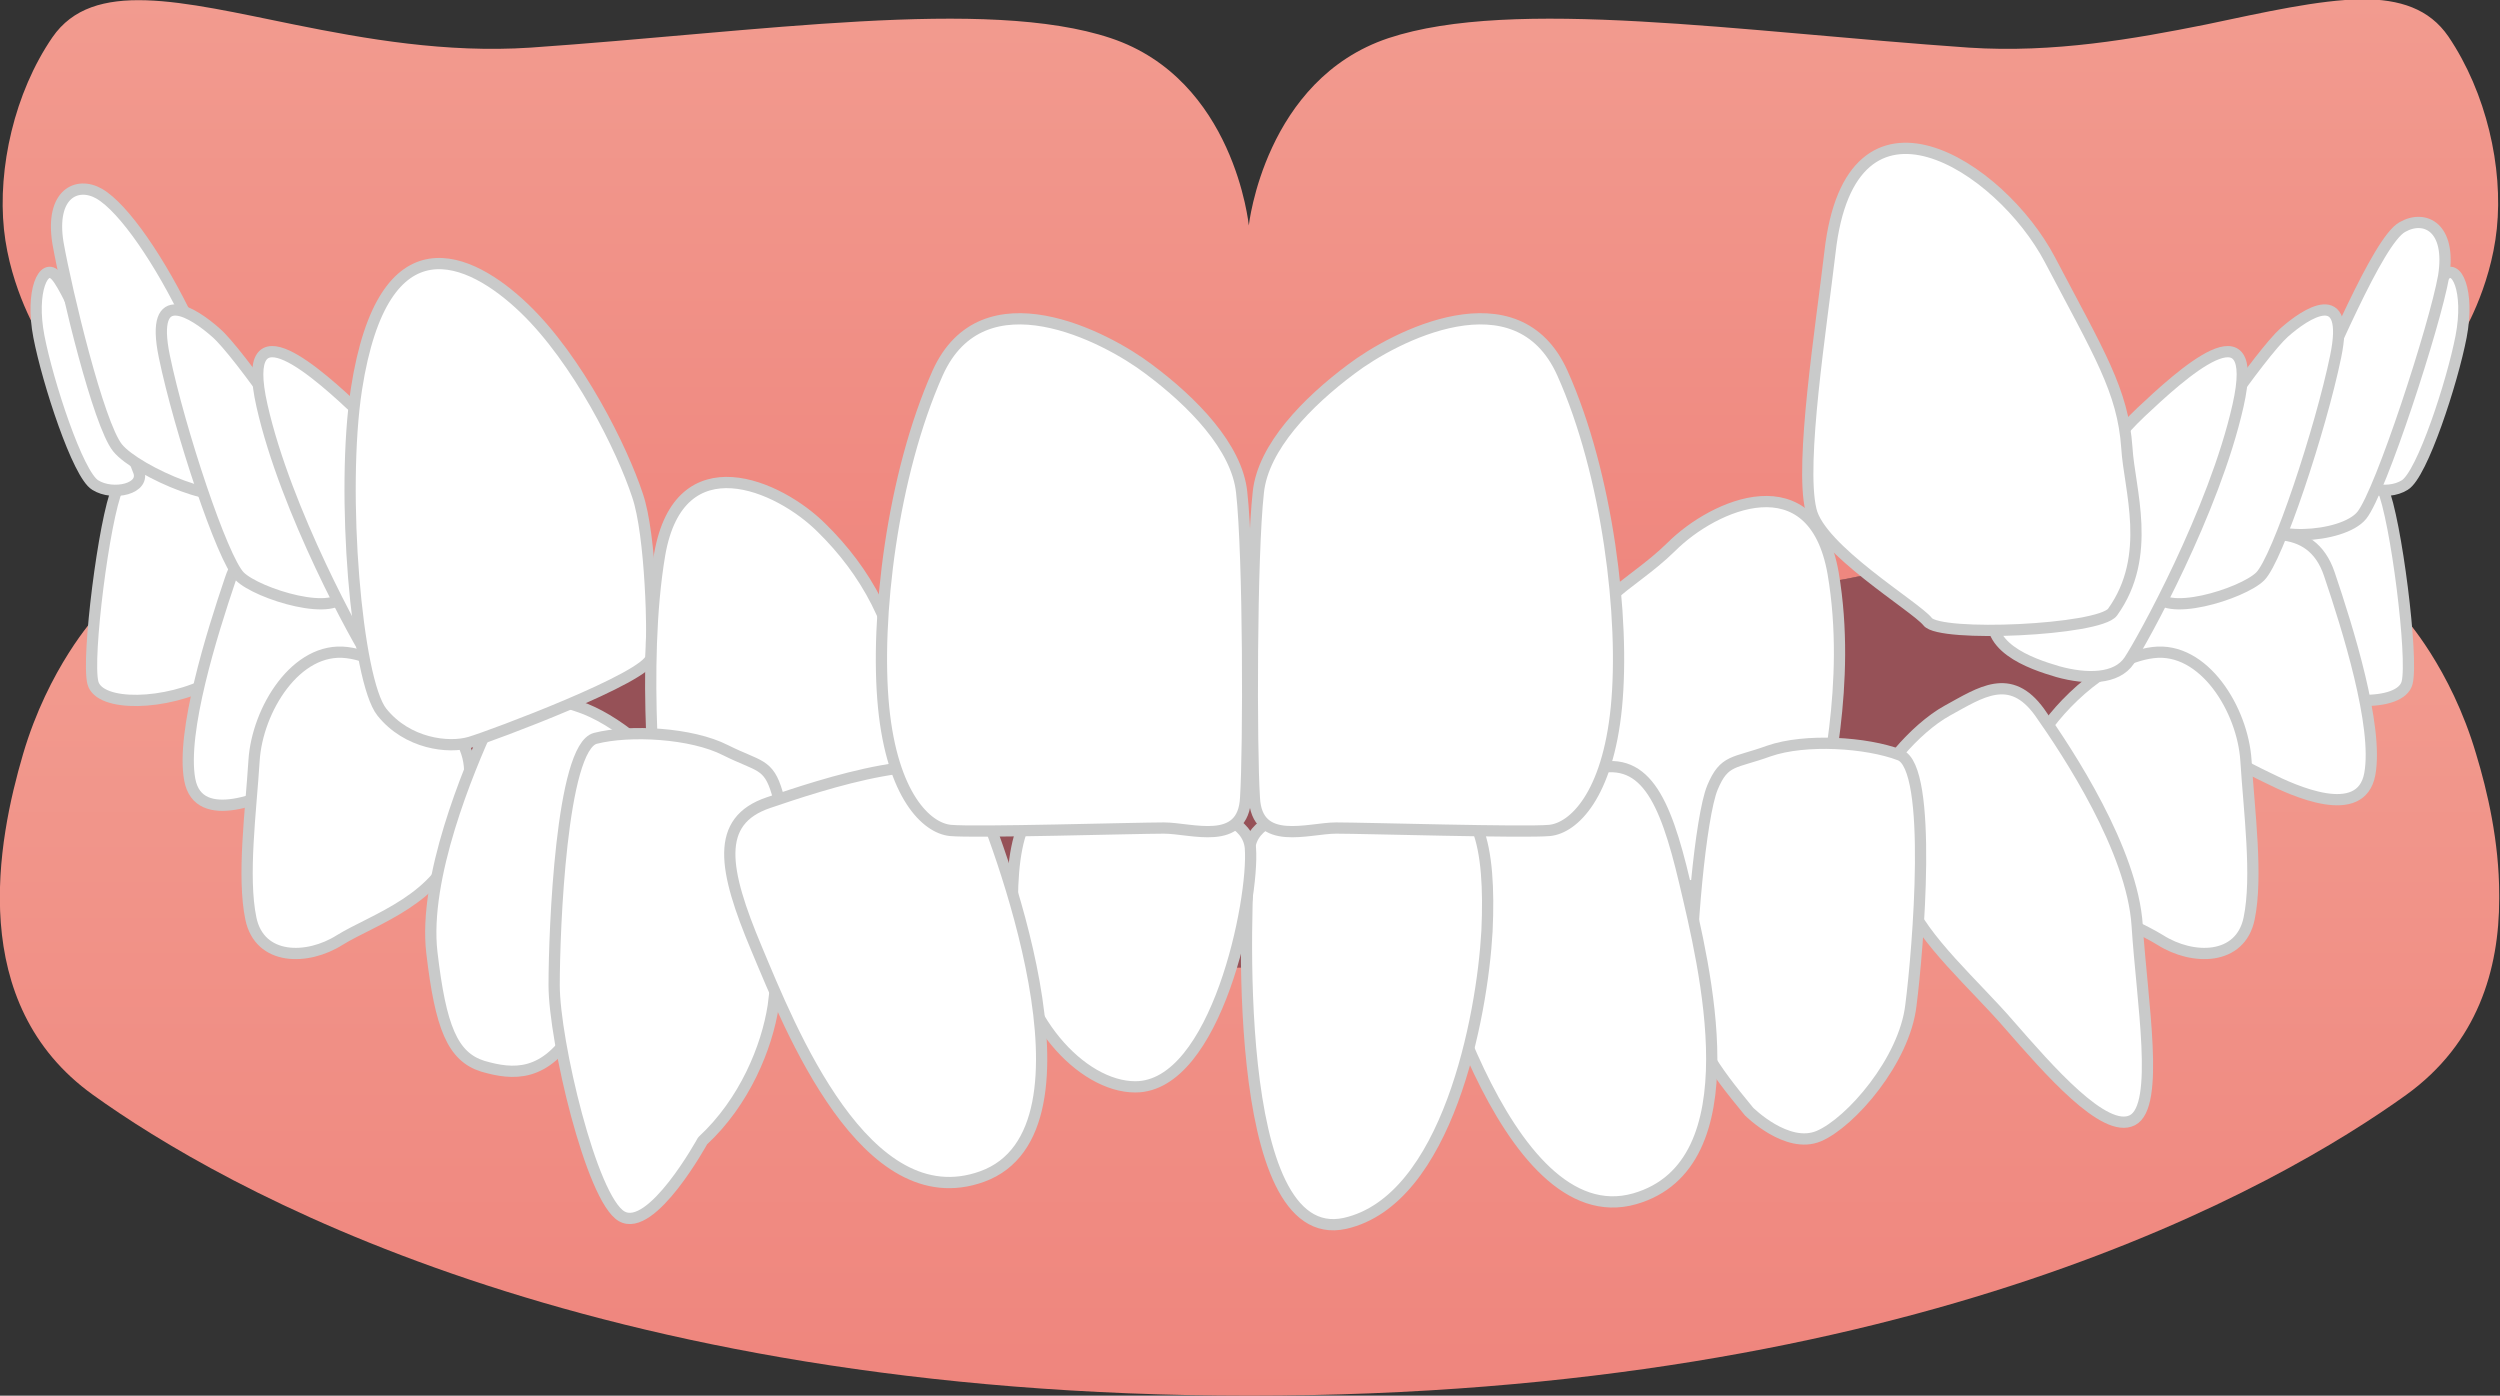
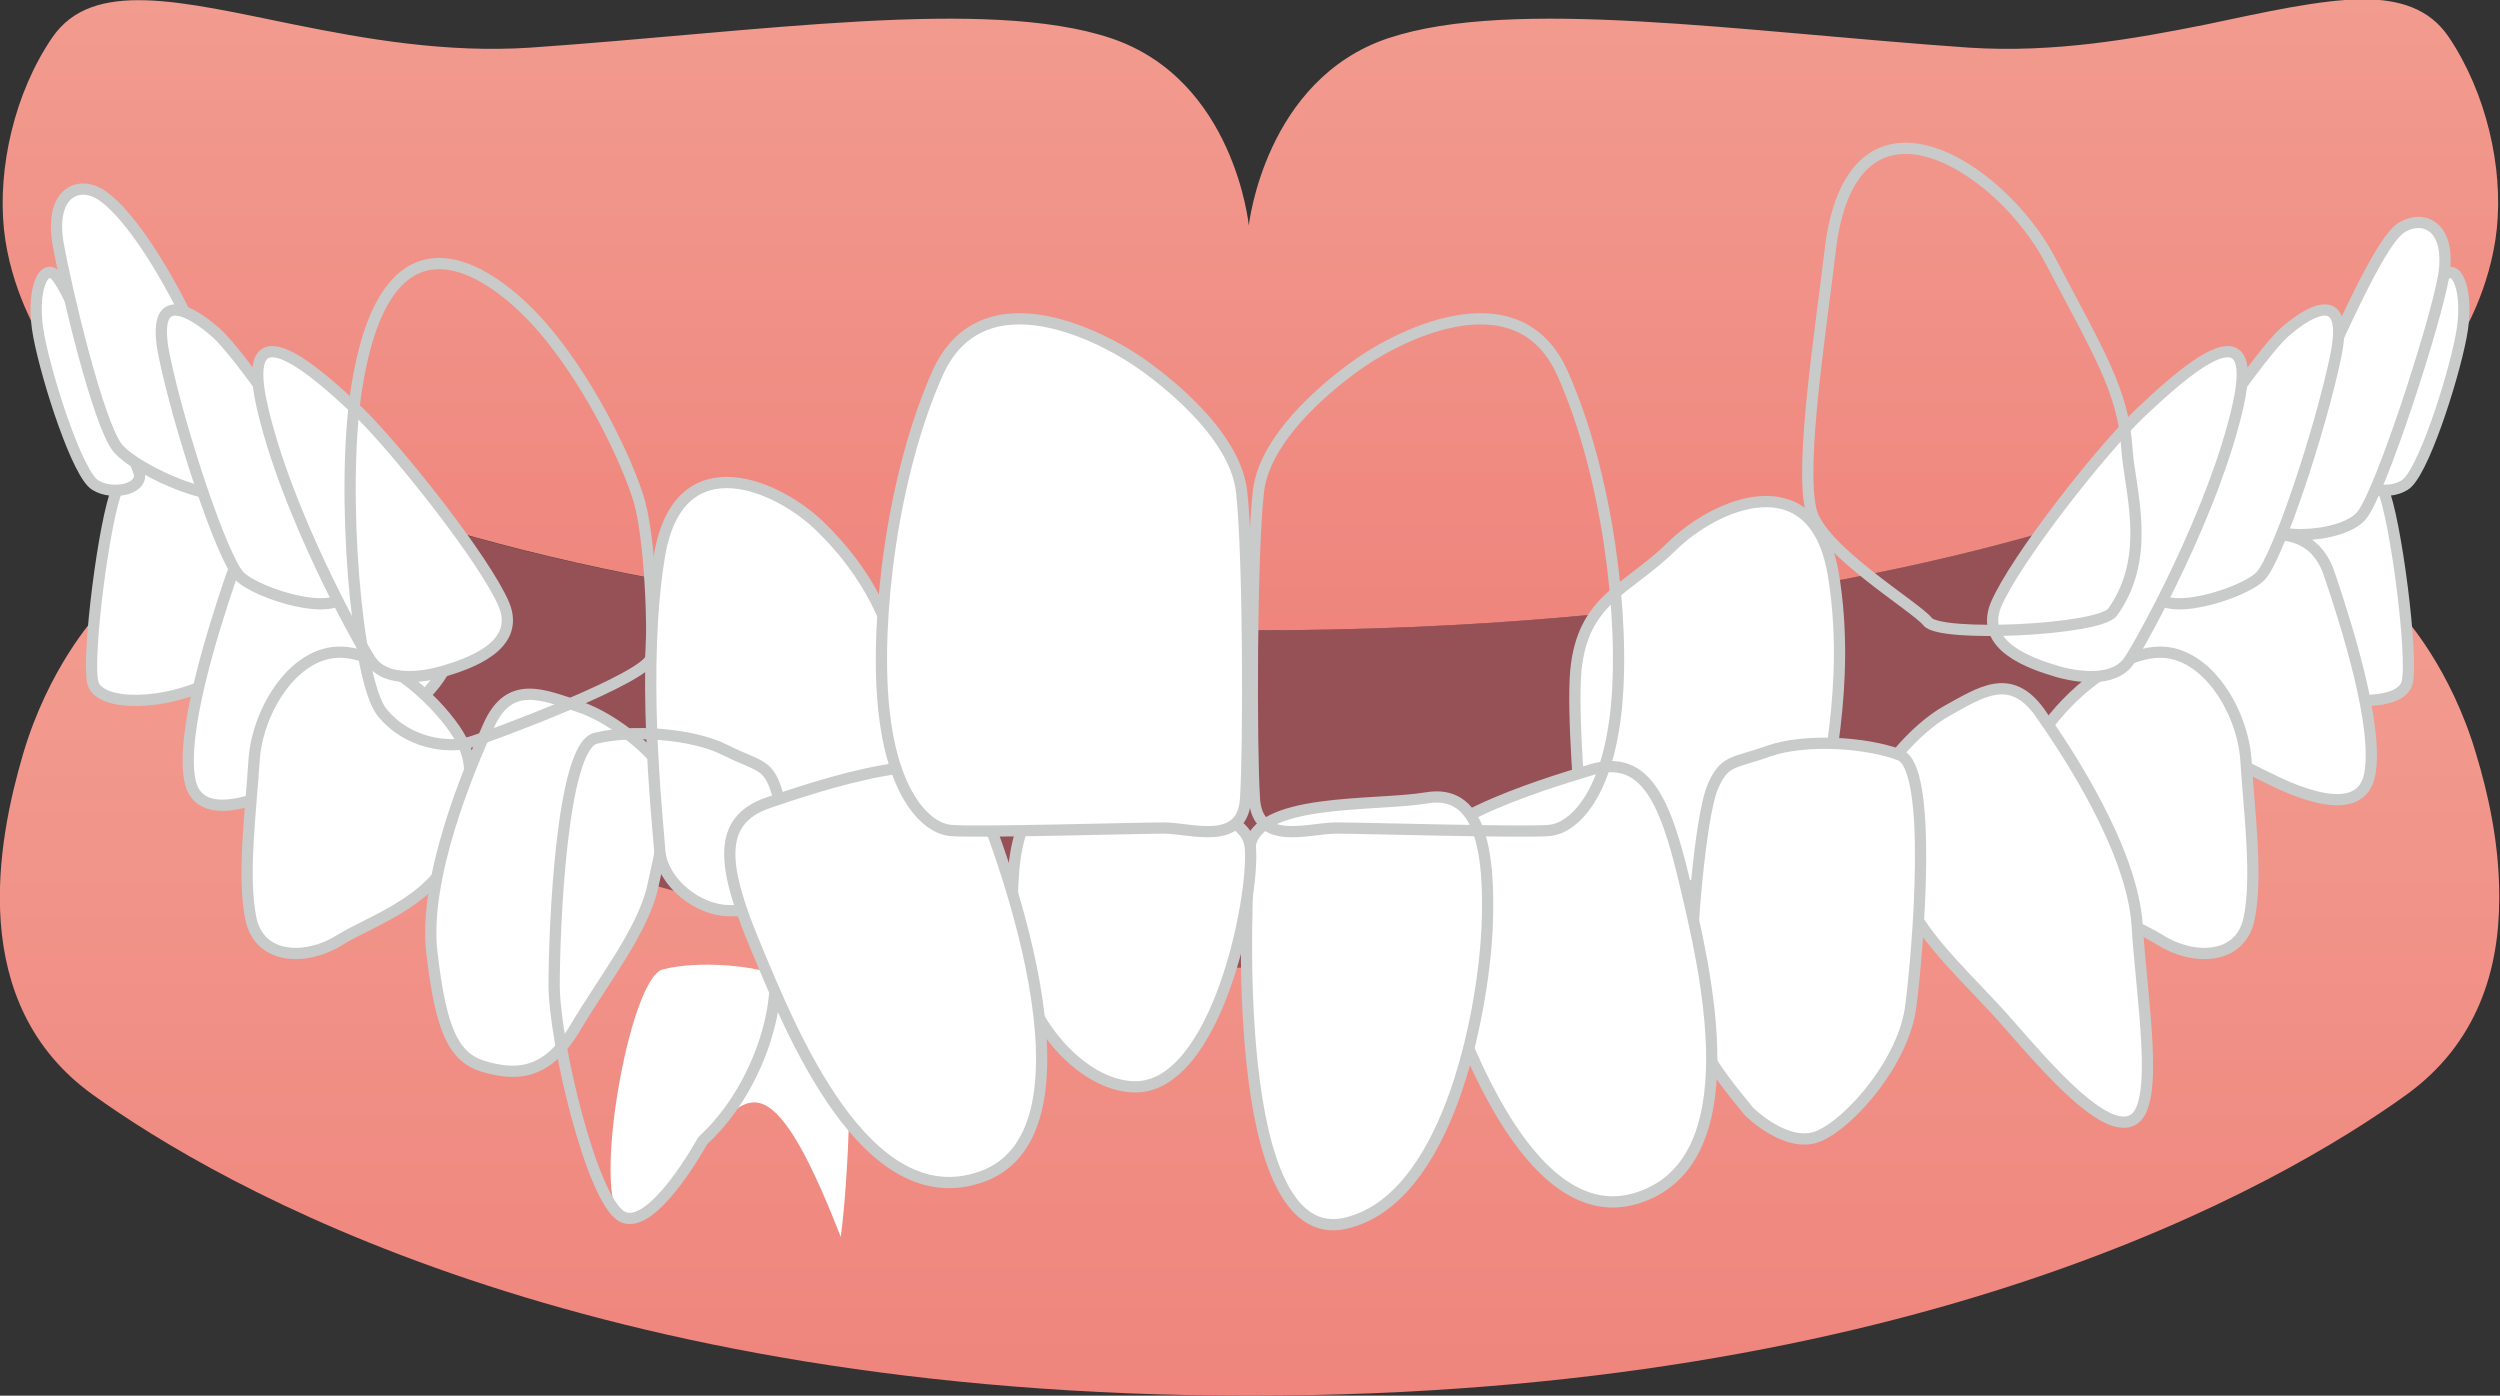
<svg xmlns="http://www.w3.org/2000/svg" xmlns:xlink="http://www.w3.org/1999/xlink" version="1.1" id="レイヤー_1" x="0px" y="0px" viewBox="0 0 314.9 175.8" style="enable-background:new 0 0 314.9 175.8;" xml:space="preserve">
  <rect x="0" y="0" width="314.9" height="175.8" fill="#333333" stroke="none" />
  <style type="text/css">
	.st0{clip-path:url(#SVGID_00000070099659784624071440000002431309378735520144_);fill:#965157;}
	
		.st1{clip-path:url(#SVGID_00000144331193764470767120000000187999679450215866_);fill:url(#SVGID_00000084527341465047820720000016187251155204104334_);}
	
		.st2{clip-path:url(#SVGID_00000088100849374814405360000003452674670899289473_);fill:url(#SVGID_00000103966651880547637740000015636528748534624191_);}
	.st3{clip-path:url(#SVGID_00000142857941625367074870000014653427907737091750_);fill:#FFFFFF;}
	
		.st4{clip-path:url(#SVGID_00000142857941625367074870000014653427907737091750_);fill:none;stroke:#C9CACA;stroke-width:1.417;stroke-linecap:round;stroke-linejoin:round;stroke-miterlimit:10;}
</style>
  <g>
    <defs>
      <rect id="SVGID_1_" width="314.9" height="175.8" />
    </defs>
    <clipPath id="SVGID_00000056423628250282117010000018039270508120862343_">
      <use xlink:href="#SVGID_1_" style="overflow:visible;" />
    </clipPath>
    <path style="clip-path:url(#SVGID_00000056423628250282117010000018039270508120862343_);fill:#965157;" d="M157.4,79.4   c-76.4,0-119.4-17.1-139.1-28v31c16.7,11.4,65.4,39.6,139.1,39.6s122.4-28.2,139.1-39.6v-31C276.8,62.3,233.8,79.4,157.4,79.4" />
  </g>
  <g>
    <defs>
      <path id="SVGID_00000029762969984558271630000017804952045155039932_" d="M157.4,121.9C65.3,121.9,12,77.7,12,77.7    S6.1,84.1,2.9,95s-7.2,31.4,8.8,42.9c16,11.5,61.8,37.9,145.7,37.9c83.9,0,129.7-26.4,145.7-37.9c9-6.5,11.7-15.8,11.7-24.7v-0.5    c0-6.7-1.5-13.1-2.9-17.7c-3.2-10.9-9.1-17.3-9.1-17.3S249.6,121.9,157.4,121.9" />
    </defs>
    <clipPath id="SVGID_00000113349756205747469970000011062856760104450238_">
      <use xlink:href="#SVGID_00000029762969984558271630000017804952045155039932_" style="overflow:visible;" />
    </clipPath>
    <linearGradient id="SVGID_00000113348779119836697760000009094977085230105272_" gradientUnits="userSpaceOnUse" x1="-3.033566e-06" y1="175.77" x2="1" y2="175.77" gradientTransform="matrix(0 98.085 98.085 0 -17085.057 77.707)">
      <stop offset="0" style="stop-color:#F29B8F" />
      <stop offset="1" style="stop-color:#EF857D" />
    </linearGradient>
    <rect x="-4.3" y="77.7" style="clip-path:url(#SVGID_00000113349756205747469970000011062856760104450238_);fill:url(#SVGID_00000113348779119836697760000009094977085230105272_);" width="319.2" height="98.1" />
  </g>
  <g>
    <defs>
      <path id="SVGID_00000034066576623990581870000011693369751819298968_" d="M277.8,3.1c-9,1.8-19.1,3.6-29.8,2.9    c-28.8-2-57.4-6.4-73.1-1.2c-15.6,5.2-17.6,23.6-17.6,23.6S155.5,10,139.9,4.8S95.7,4,66.8,6C56.2,6.7,46,4.9,37.1,3.1    C22.8,0.2,11.7-2.7,6.6,4.7c-4.8,7-6.9,16.5-6.1,24.2C1.3,36.5,5,42.4,5,42.4s40.2,37,152.5,37c112.3,0,152.5-37,152.5-37    s3.7-5.9,4.5-13.6c0.8-7.7-1.3-17.1-6.1-24.2c-2.4-3.5-6.1-4.7-10.9-4.7C292,0,285.4,1.5,277.8,3.1" />
    </defs>
    <clipPath id="SVGID_00000035515083504000507480000015250305168773765249_">
      <use xlink:href="#SVGID_00000034066576623990581870000011693369751819298968_" style="overflow:visible;" />
    </clipPath>
    <linearGradient id="SVGID_00000034069884151398277430000009813229509622294204_" gradientUnits="userSpaceOnUse" x1="0" y1="175.792" x2="1" y2="175.792" gradientTransform="matrix(0 79.414 79.414 0 -13802.872 2.441406e-04)">
      <stop offset="0" style="stop-color:#F29B8F" />
      <stop offset="1" style="stop-color:#EF857D" />
    </linearGradient>
    <rect x="-0.3" y="-2.7" style="clip-path:url(#SVGID_00000035515083504000507480000015250305168773765249_);fill:url(#SVGID_00000034069884151398277430000009813229509622294204_);" width="315.5" height="82.1" />
  </g>
  <g>
    <defs>
      <rect id="SVGID_00000174587983674718970210000009688209427187159688_" width="314.9" height="175.8" />
    </defs>
    <clipPath id="SVGID_00000170977339887226080130000016882029810268303032_">
      <use xlink:href="#SVGID_00000174587983674718970210000009688209427187159688_" style="overflow:visible;" />
    </clipPath>
    <path style="clip-path:url(#SVGID_00000170977339887226080130000016882029810268303032_);fill:#FFFFFF;" d="M274.9,70   c1-3.4,5.1-6.1,10.2-8.7c5.2-2.7,13.3-3.7,15,0.2c1.7,3.9,3.9,21.4,3.1,24.5c-0.8,3.1-9.3,2.9-15-0.2   C283.9,83.4,273.9,73.3,274.9,70" />
    <path style="clip-path:url(#SVGID_00000170977339887226080130000016882029810268303032_);fill:none;stroke:#C9CACA;stroke-width:1.417;stroke-linecap:round;stroke-linejoin:round;stroke-miterlimit:10;" d="   M274.9,70c1-3.4,5.1-6.1,10.2-8.7c5.2-2.7,13.3-3.7,15,0.2c1.7,3.9,3.9,21.4,3.1,24.5c-0.8,3.1-9.3,2.9-15-0.2   C283.9,83.4,273.9,73.3,274.9,70z" />
    <path style="clip-path:url(#SVGID_00000170977339887226080130000016882029810268303032_);fill:#FFFFFF;" d="M265.7,77.2   c1.5-4.9,6.6-6.4,12.6-8.3c6-1.9,12.8-3.4,15.1,3.4c2.3,6.8,6.2,19.2,5.1,25.2c-1.1,6-9.6,2.1-12.8,0.5c-6.1-2.9-9.8-5.7-14-8.7   C267.6,86.3,264.2,82.1,265.7,77.2" />
    <path style="clip-path:url(#SVGID_00000170977339887226080130000016882029810268303032_);fill:none;stroke:#C9CACA;stroke-width:1.417;stroke-linecap:round;stroke-linejoin:round;stroke-miterlimit:10;" d="   M265.7,77.2c1.5-4.9,6.6-6.4,12.6-8.3c6-1.9,12.8-3.4,15.1,3.4c2.3,6.8,6.2,19.2,5.1,25.2c-1.1,6-9.6,2.1-12.8,0.5   c-6.1-2.9-9.8-5.7-14-8.7C267.6,86.3,264.2,82.1,265.7,77.2z" />
    <path style="clip-path:url(#SVGID_00000170977339887226080130000016882029810268303032_);fill:#FFFFFF;" d="M256.8,93.2   c1.5-3,7.9-10.2,14.4-11c6.4-0.8,11.3,7.2,11.7,13.6c0.4,6.4,1.5,14.6,0.4,19.9c-1.1,5.3-7.1,5.3-11.2,2.7   c-4.2-2.6-12.9-5.2-14.8-12.8C255.3,98.1,255.3,96.2,256.8,93.2" />
    <path style="clip-path:url(#SVGID_00000170977339887226080130000016882029810268303032_);fill:none;stroke:#C9CACA;stroke-width:1.417;stroke-linecap:round;stroke-linejoin:round;stroke-miterlimit:10;" d="   M256.8,93.2c1.5-3,7.9-10.2,14.4-11c6.4-0.8,11.3,7.2,11.7,13.6c0.4,6.4,1.5,14.6,0.4,19.9c-1.1,5.3-7.1,5.3-11.2,2.7   c-4.2-2.6-12.9-5.2-14.8-12.8C255.3,98.1,255.3,96.2,256.8,93.2z" />
    <path style="clip-path:url(#SVGID_00000170977339887226080130000016882029810268303032_);fill:#FFFFFF;" d="M236.1,100   c0.3-2.4,5-8.2,9.2-10.5c4.2-2.3,7.9-4.9,11.6,0.2c3.6,5.1,11.7,17.4,12.3,26.9c0.6,9.5,2.9,22.7-0.6,24.5   c-3.5,1.8-10.6-6.4-15.5-12c-4.4-5.1-10.8-10.6-13-16C237.9,107.7,235.8,102.3,236.1,100" />
    <path style="clip-path:url(#SVGID_00000170977339887226080130000016882029810268303032_);fill:none;stroke:#C9CACA;stroke-width:1.417;stroke-linecap:round;stroke-linejoin:round;stroke-miterlimit:10;" d="   M236.1,100c0.3-2.4,5-8.2,9.2-10.5c4.2-2.3,7.9-4.9,11.6,0.2c3.6,5.1,11.7,17.4,12.3,26.9c0.6,9.5,2.9,22.7-0.6,24.5   c-3.5,1.8-10.6-6.4-15.5-12c-4.4-5.1-10.8-10.6-13-16C237.9,107.7,235.8,102.3,236.1,100z" />
    <path style="clip-path:url(#SVGID_00000170977339887226080130000016882029810268303032_);fill:#FFFFFF;" d="M198.5,84.4   c0.9-9,6.5-10.1,12-15.5c5.4-5.4,17.9-10.9,20.4,3.3c2.4,14.1-1.3,27.3-1.6,31.4c-0.3,4.1-4.9,7.6-8.7,7.6s-14.6,0.7-17.1,1.6   c-2.6,1-3.8-1.1-4.1-6C199.1,101.9,198,89.9,198.5,84.4" />
    <path style="clip-path:url(#SVGID_00000170977339887226080130000016882029810268303032_);fill:none;stroke:#C9CACA;stroke-width:1.417;stroke-linecap:round;stroke-linejoin:round;stroke-miterlimit:10;" d="   M198.5,84.4c0.9-9,6.5-10.1,12-15.5c5.4-5.4,17.9-10.9,20.4,3.3c2.4,14.1-1.3,27.3-1.6,31.4c-0.3,4.1-4.9,7.6-8.7,7.6   s-14.6,0.7-17.1,1.6c-2.6,1-3.8-1.1-4.1-6C199.1,101.9,198,89.9,198.5,84.4z" />
    <path style="clip-path:url(#SVGID_00000170977339887226080130000016882029810268303032_);fill:#FFFFFF;" d="M220.3,140   c0,0,4.8,4.8,8.8,3.1s10.8-9.5,11.6-16.5c0.9-7,2.8-29.9-1.4-31.5c-4.2-1.6-11.9-2.1-16.5-0.5c-4.4,1.6-5.6,1-7.1,4.6   c-1.5,3.6-2.9,19.1-2.7,26.6C213.2,131,215.7,134.4,220.3,140" />
    <path style="clip-path:url(#SVGID_00000170977339887226080130000016882029810268303032_);fill:none;stroke:#C9CACA;stroke-width:1.417;stroke-linecap:round;stroke-linejoin:round;stroke-miterlimit:10;" d="   M220.3,140c0,0,4.8,4.8,8.8,3.1s10.8-9.5,11.6-16.5c0.9-7,2.8-29.9-1.4-31.5c-4.2-1.6-11.9-2.1-16.5-0.5c-4.4,1.6-5.6,1-7.1,4.6   c-1.5,3.6-2.9,19.1-2.7,26.6C213.2,131,215.7,134.4,220.3,140z" />
    <path style="clip-path:url(#SVGID_00000170977339887226080130000016882029810268303032_);fill:#FFFFFF;" d="M205.9,151   c15-4.3,8.8-29.3,6.3-39.9c-2.5-10.6-5.1-16.2-11.9-14.1c-6.3,1.9-23.5,7.1-22.2,13.5C179.4,117,189.4,155.7,205.9,151" />
    <path style="clip-path:url(#SVGID_00000170977339887226080130000016882029810268303032_);fill:none;stroke:#C9CACA;stroke-width:1.417;stroke-linecap:round;stroke-linejoin:round;stroke-miterlimit:10;" d="   M205.9,151c15-4.3,8.8-29.3,6.3-39.9c-2.5-10.6-5.1-16.2-11.9-14.1c-6.3,1.9-23.5,7.1-22.2,13.5C179.4,117,189.4,155.7,205.9,151z" />
    <path style="clip-path:url(#SVGID_00000170977339887226080130000016882029810268303032_);fill:#FFFFFF;" d="M169.4,154.1   c12.9-2.9,17.3-26,17.9-36.8c0.5-10.8-1.1-17.9-7.6-16.8c-6.5,1.1-21.7-0.1-22.3,6.4C156.9,113.4,154.8,157.3,169.4,154.1" />
    <path style="clip-path:url(#SVGID_00000170977339887226080130000016882029810268303032_);fill:none;stroke:#C9CACA;stroke-width:1.417;stroke-linecap:round;stroke-linejoin:round;stroke-miterlimit:10;" d="   M169.4,154.1c12.9-2.9,17.3-26,17.9-36.8c0.5-10.8-1.1-17.9-7.6-16.8c-6.5,1.1-21.7-0.1-22.3,6.4   C156.9,113.4,154.8,157.3,169.4,154.1z" />
    <path style="clip-path:url(#SVGID_00000170977339887226080130000016882029810268303032_);fill:#FFFFFF;" d="M40,70   c-1-3.4-5.1-6.1-10.2-8.7c-5.2-2.7-13.3-3.7-15,0.2c-1.7,3.9-3.9,21.4-3.1,24.5c0.8,3.1,9.3,2.9,15-0.2C31,83.4,41,73.3,40,70" />
    <path style="clip-path:url(#SVGID_00000170977339887226080130000016882029810268303032_);fill:none;stroke:#C9CACA;stroke-width:1.417;stroke-linecap:round;stroke-linejoin:round;stroke-miterlimit:10;" d="   M40,70c-1-3.4-5.1-6.1-10.2-8.7c-5.2-2.7-13.3-3.7-15,0.2c-1.7,3.9-3.9,21.4-3.1,24.5c0.8,3.1,9.3,2.9,15-0.2   C31,83.4,41,73.3,40,70z" />
    <path style="clip-path:url(#SVGID_00000170977339887226080130000016882029810268303032_);fill:#FFFFFF;" d="M56.7,77.9   c-1.5-4.9-6.6-6.4-12.6-8.3C38,67.7,31.2,66.2,29,73c-2.3,6.8-6.2,19.2-5.1,25.2c1.1,6,9.6,2.1,12.8,0.5c6.1-2.9,9.8-5.7,14-8.7   C54.8,86.9,58.2,82.8,56.7,77.9" />
    <path style="clip-path:url(#SVGID_00000170977339887226080130000016882029810268303032_);fill:none;stroke:#C9CACA;stroke-width:1.417;stroke-linecap:round;stroke-linejoin:round;stroke-miterlimit:10;" d="   M56.7,77.9c-1.5-4.9-6.6-6.4-12.6-8.3C38,67.7,31.2,66.2,29,73c-2.3,6.8-6.2,19.2-5.1,25.2c1.1,6,9.6,2.1,12.8,0.5   c6.1-2.9,9.8-5.7,14-8.7C54.8,86.9,58.2,82.8,56.7,77.9z" />
    <path style="clip-path:url(#SVGID_00000170977339887226080130000016882029810268303032_);fill:#FFFFFF;" d="M58.1,93.2   c-1.5-3-7.9-10.2-14.4-11c-6.4-0.8-11.3,7.2-11.7,13.6c-0.4,6.4-1.5,14.6-0.4,19.9c1.1,5.3,7.1,5.3,11.2,2.7   c4.2-2.6,12.9-5.2,14.8-12.8C59.6,98.1,59.6,96.2,58.1,93.2" />
    <path style="clip-path:url(#SVGID_00000170977339887226080130000016882029810268303032_);fill:none;stroke:#C9CACA;stroke-width:1.417;stroke-linecap:round;stroke-linejoin:round;stroke-miterlimit:10;" d="   M58.1,93.2c-1.5-3-7.9-10.2-14.4-11c-6.4-0.8-11.3,7.2-11.7,13.6c-0.4,6.4-1.5,14.6-0.4,19.9c1.1,5.3,7.1,5.3,11.2,2.7   c4.2-2.6,12.9-5.2,14.8-12.8C59.6,98.1,59.6,96.2,58.1,93.2z" />
    <path style="clip-path:url(#SVGID_00000170977339887226080130000016882029810268303032_);fill:#FFFFFF;" d="M83.9,97.7   c-0.8-2.3-6.4-7.2-11-8.7c-4.5-1.5-8.7-3.4-11.3,2.3c-2.6,5.7-8.3,19.3-7.2,28.7c1.1,9.4,2.6,13.1,6.4,14.3   c3.8,1.1,7.9,1.5,11.7-4.9c3.4-5.8,8.7-12.4,9.8-18.1C83.6,105.6,84.7,99.9,83.9,97.7" />
    <path style="clip-path:url(#SVGID_00000170977339887226080130000016882029810268303032_);fill:none;stroke:#C9CACA;stroke-width:1.417;stroke-linecap:round;stroke-linejoin:round;stroke-miterlimit:10;" d="   M83.9,97.7c-0.8-2.3-6.4-7.2-11-8.7c-4.5-1.5-8.7-3.4-11.3,2.3c-2.6,5.7-8.3,19.3-7.2,28.7c1.1,9.4,2.6,13.1,6.4,14.3   c3.8,1.1,7.9,1.5,11.7-4.9c3.4-5.8,8.7-12.4,9.8-18.1C83.6,105.6,84.7,99.9,83.9,97.7z" />
    <path style="clip-path:url(#SVGID_00000170977339887226080130000016882029810268303032_);fill:#FFFFFF;" d="M143,136.9   c-6.8,0-14.9-8.8-15.4-19.7c-0.5-10.8,1.1-17.9,7.6-16.8c6.5,1.1,21.7-0.1,22.3,6.4C158,113.4,153.2,136.9,143,136.9" />
    <path style="clip-path:url(#SVGID_00000170977339887226080130000016882029810268303032_);fill:none;stroke:#C9CACA;stroke-width:1.417;stroke-linecap:round;stroke-linejoin:round;stroke-miterlimit:10;" d="   M143,136.9c-6.8,0-14.9-8.8-15.4-19.7c-0.5-10.8,1.1-17.9,7.6-16.8c6.5,1.1,21.7-0.1,22.3,6.4C158,113.4,153.2,136.9,143,136.9z" />
    <path style="clip-path:url(#SVGID_00000170977339887226080130000016882029810268303032_);fill:#FFFFFF;" d="M299.9,51.9   c1.5-3.6,6.2-15.2,7.9-17.1c1.6-1.9,3.3,1.9,2.2,7.6c-1.1,5.7-4.9,17.4-7.1,18.7c-2.2,1.4-6.5,0.5-5.4-1.9   C298.5,56.8,298.5,55.2,299.9,51.9" />
    <path style="clip-path:url(#SVGID_00000170977339887226080130000016882029810268303032_);fill:none;stroke:#C9CACA;stroke-width:1.417;stroke-linecap:round;stroke-linejoin:round;stroke-miterlimit:10;" d="   M299.9,51.9c1.5-3.6,6.2-15.2,7.9-17.1c1.6-1.9,3.3,1.9,2.2,7.6c-1.1,5.7-4.9,17.4-7.1,18.7c-2.2,1.4-6.5,0.5-5.4-1.9   C298.5,56.8,298.5,55.2,299.9,51.9z" />
    <path style="clip-path:url(#SVGID_00000170977339887226080130000016882029810268303032_);fill:#FFFFFF;" d="M289.6,53.3   c3.7-7.8,9.9-23,13-24.7c2.8-1.6,6.2,0,5.2,6.2c-1.1,6.2-7.9,27.1-10.3,30.1c-2.4,3-12.8,3.5-13.3,0   C283.6,61.4,287.9,56.8,289.6,53.3" />
    <path style="clip-path:url(#SVGID_00000170977339887226080130000016882029810268303032_);fill:none;stroke:#C9CACA;stroke-width:1.417;stroke-linecap:round;stroke-linejoin:round;stroke-miterlimit:10;" d="   M289.6,53.3c3.7-7.8,9.9-23,13-24.7c2.8-1.6,6.2,0,5.2,6.2c-1.1,6.2-7.9,27.1-10.3,30.1c-2.4,3-12.8,3.5-13.3,0   C283.6,61.4,287.9,56.8,289.6,53.3z" />
    <path style="clip-path:url(#SVGID_00000170977339887226080130000016882029810268303032_);fill:#FFFFFF;" d="M273,63.1   c2.1-4.8,11.9-18.7,14.7-21.2c2.7-2.4,8.4-6.2,6.5,3c-1.9,9.2-7.3,25.5-9.5,27.7c-2.2,2.2-12.5,5.4-13.3,1.9   C270.6,70.9,270.6,68.5,273,63.1" />
    <path style="clip-path:url(#SVGID_00000170977339887226080130000016882029810268303032_);fill:none;stroke:#C9CACA;stroke-width:1.417;stroke-linecap:round;stroke-linejoin:round;stroke-miterlimit:10;" d="   M273,63.1c2.1-4.8,11.9-18.7,14.7-21.2c2.7-2.4,8.4-6.2,6.5,3c-1.9,9.2-7.3,25.5-9.5,27.7c-2.2,2.2-12.5,5.4-13.3,1.9   C270.6,70.9,270.6,68.5,273,63.1z" />
    <path style="clip-path:url(#SVGID_00000170977339887226080130000016882029810268303032_);fill:#FFFFFF;" d="M251.4,76.2   c2.4-5.7,13.4-19.7,18.3-24.3c4.9-4.6,15.2-14.1,12.2-0.8c-3,13.3-12.1,29.7-13.7,32.1c-1.6,2.4-5.4,2.4-9,1.4   C255.8,83.6,249.3,81.4,251.4,76.2" />
    <path style="clip-path:url(#SVGID_00000170977339887226080130000016882029810268303032_);fill:none;stroke:#C9CACA;stroke-width:1.417;stroke-linecap:round;stroke-linejoin:round;stroke-miterlimit:10;" d="   M251.4,76.2c2.4-5.7,13.4-19.7,18.3-24.3c4.9-4.6,15.2-14.1,12.2-0.8c-3,13.3-12.1,29.7-13.7,32.1c-1.6,2.4-5.4,2.4-9,1.4   C255.8,83.6,249.3,81.4,251.4,76.2z" />
-     <path style="clip-path:url(#SVGID_00000170977339887226080130000016882029810268303032_);fill:#FFFFFF;" d="M228.1,64.2   c-1.4-5.9,1.3-23,2.4-32.4c2.6-23.2,21.5-10.9,27.7,0.9c6.2,11.8,9.2,16.5,9.7,23.7c0.3,5.2,3.3,13.6-1.8,20.7   c-1.7,2.3-21.8,3.2-23.3,1.2C241.3,76.4,229.2,69.2,228.1,64.2" />
    <path style="clip-path:url(#SVGID_00000170977339887226080130000016882029810268303032_);fill:none;stroke:#C9CACA;stroke-width:1.417;stroke-linecap:round;stroke-linejoin:round;stroke-miterlimit:10;" d="   M228.1,64.2c-1.4-5.9,1.3-23,2.4-32.4c2.6-23.2,21.5-10.9,27.7,0.9c6.2,11.8,9.2,16.5,9.7,23.7c0.3,5.2,3.3,13.6-1.8,20.7   c-1.7,2.3-21.8,3.2-23.3,1.2C241.3,76.4,229.2,69.2,228.1,64.2z" />
    <path style="clip-path:url(#SVGID_00000170977339887226080130000016882029810268303032_);fill:#FFFFFF;" d="M15,51.9   c-1.5-3.6-6.2-15.2-7.9-17.1c-1.6-1.9-3.3,1.9-2.2,7.6c1.1,5.7,4.9,17.4,7.1,18.7c2.2,1.4,6.5,0.5,5.4-1.9   C16.4,56.8,16.4,55.2,15,51.9" />
    <path style="clip-path:url(#SVGID_00000170977339887226080130000016882029810268303032_);fill:none;stroke:#C9CACA;stroke-width:1.417;stroke-linecap:round;stroke-linejoin:round;stroke-miterlimit:10;" d="   M15,51.9c-1.5-3.6-6.2-15.2-7.9-17.1c-1.6-1.9-3.3,1.9-2.2,7.6c1.1,5.7,4.9,17.4,7.1,18.7c2.2,1.4,6.5,0.5,5.4-1.9   C16.4,56.8,16.4,55.2,15,51.9z" />
    <path style="clip-path:url(#SVGID_00000170977339887226080130000016882029810268303032_);fill:#FFFFFF;" d="M23.9,40.7   c-3.7-7.8-8.3-14.5-11.4-16.3c-2.8-1.6-6.2,0-5.2,6.2c1.1,6.2,5.1,22.8,7.5,25.8c2.4,3,14.4,8.2,14.9,4.7   C30.4,57.7,25.6,44.3,23.9,40.7" />
    <path style="clip-path:url(#SVGID_00000170977339887226080130000016882029810268303032_);fill:none;stroke:#C9CACA;stroke-width:1.417;stroke-linecap:round;stroke-linejoin:round;stroke-miterlimit:10;" d="   M23.9,40.7c-3.7-7.8-8.3-14.5-11.4-16.3c-2.8-1.6-6.2,0-5.2,6.2c1.1,6.2,5.1,22.8,7.5,25.8c2.4,3,14.4,8.2,14.9,4.7   C30.4,57.7,25.6,44.3,23.9,40.7z" />
    <path style="clip-path:url(#SVGID_00000170977339887226080130000016882029810268303032_);fill:#FFFFFF;" d="M41.9,63.1   C39.8,58.3,30,44.3,27.2,41.9c-2.7-2.4-8.4-6.2-6.5,3c1.9,9.2,7.3,25.5,9.5,27.7c2.2,2.2,12.5,5.4,13.3,1.9   C44.3,70.9,44.3,68.5,41.9,63.1" />
    <path style="clip-path:url(#SVGID_00000170977339887226080130000016882029810268303032_);fill:none;stroke:#C9CACA;stroke-width:1.417;stroke-linecap:round;stroke-linejoin:round;stroke-miterlimit:10;" d="   M41.9,63.1C39.8,58.3,30,44.3,27.2,41.9c-2.7-2.4-8.4-6.2-6.5,3c1.9,9.2,7.3,25.5,9.5,27.7c2.2,2.2,12.5,5.4,13.3,1.9   C44.3,70.9,44.3,68.5,41.9,63.1z" />
    <path style="clip-path:url(#SVGID_00000170977339887226080130000016882029810268303032_);fill:#FFFFFF;" d="M63.5,76.2   C61.1,70.5,50,56.6,45.2,51.9c-4.9-4.6-15.2-14.1-12.2-0.8c3,13.3,12.1,29.7,13.7,32.1c1.6,2.4,5.4,2.4,9,1.4   C59.1,83.6,65.6,81.4,63.5,76.2" />
    <path style="clip-path:url(#SVGID_00000170977339887226080130000016882029810268303032_);fill:none;stroke:#C9CACA;stroke-width:1.417;stroke-linecap:round;stroke-linejoin:round;stroke-miterlimit:10;" d="   M63.5,76.2C61.1,70.5,50,56.6,45.2,51.9c-4.9-4.6-15.2-14.1-12.2-0.8c3,13.3,12.1,29.7,13.7,32.1c1.6,2.4,5.4,2.4,9,1.4   C59.1,83.6,65.6,81.4,63.5,76.2z" />
-     <path style="clip-path:url(#SVGID_00000170977339887226080130000016882029810268303032_);fill:#FFFFFF;" d="M80.3,62.4   c-1.9-5.8-7.5-17.1-14.3-23.6C59.2,32.3,48.3,27.2,44.9,49c-2,13,0,36.7,3.2,40.7s8.4,4.6,11.1,3.8c2.7-0.8,22.5-8.2,22.8-10.7   C82.3,80.4,82,67.3,80.3,62.4" />
    <path style="clip-path:url(#SVGID_00000170977339887226080130000016882029810268303032_);fill:none;stroke:#C9CACA;stroke-width:1.417;stroke-linecap:round;stroke-linejoin:round;stroke-miterlimit:10;" d="   M80.3,62.4c-1.9-5.8-7.5-17.1-14.3-23.6C59.2,32.3,48.3,27.2,44.9,49c-2,13,0,36.7,3.2,40.7s8.4,4.6,11.1,3.8   c2.7-0.8,22.5-8.2,22.8-10.7C82.3,80.4,82,67.3,80.3,62.4z" />
    <path style="clip-path:url(#SVGID_00000170977339887226080130000016882029810268303032_);fill:#FFFFFF;" d="M113.9,87.9   c-0.9-9-4.9-16-10.4-21.4c-5.4-5.4-17.9-10.9-20.4,3.3c-2.4,14.1-0.3,33.2,0,37.3c0.3,4.1,4.9,7.6,8.7,7.6c3.8,0,14.6,0.7,17.1,1.6   c2.6,1,3.8-1.1,4.1-6C113.3,105.4,114.4,93.3,113.9,87.9" />
    <path style="clip-path:url(#SVGID_00000170977339887226080130000016882029810268303032_);fill:none;stroke:#C9CACA;stroke-width:1.417;stroke-linecap:round;stroke-linejoin:round;stroke-miterlimit:10;" d="   M113.9,87.9c-0.9-9-4.9-16-10.4-21.4c-5.4-5.4-17.9-10.9-20.4,3.3c-2.4,14.1-0.3,33.2,0,37.3c0.3,4.1,4.9,7.6,8.7,7.6   c3.8,0,14.6,0.7,17.1,1.6c2.6,1,3.8-1.1,4.1-6C113.3,105.4,114.4,93.3,113.9,87.9z" />
-     <path style="clip-path:url(#SVGID_00000170977339887226080130000016882029810268303032_);fill:#FFFFFF;" d="M88.5,143.7   c0,0-6.4,11.7-10.2,9.5c-3.8-2.2-8.5-22.1-8.5-29.1s0.9-30,5.2-31.1c4.3-1.1,12.1-0.7,16.4,1.5c4.2,2.1,5.4,1.6,6.5,5.4   c1.1,3.8,0.5,19.3-0.5,26.8C96.6,131.9,93.8,138.8,88.5,143.7" />
+     <path style="clip-path:url(#SVGID_00000170977339887226080130000016882029810268303032_);fill:#FFFFFF;" d="M88.5,143.7   c0,0-6.4,11.7-10.2,9.5s0.9-30,5.2-31.1c4.3-1.1,12.1-0.7,16.4,1.5c4.2,2.1,5.4,1.6,6.5,5.4   c1.1,3.8,0.5,19.3-0.5,26.8C96.6,131.9,93.8,138.8,88.5,143.7" />
    <path style="clip-path:url(#SVGID_00000170977339887226080130000016882029810268303032_);fill:none;stroke:#C9CACA;stroke-width:1.417;stroke-linecap:round;stroke-linejoin:round;stroke-miterlimit:10;" d="   M88.5,143.7c0,0-6.4,11.7-10.2,9.5c-3.8-2.2-8.5-22.1-8.5-29.1s0.9-30,5.2-31.1c4.3-1.1,12.1-0.7,16.4,1.5c4.2,2.1,5.4,1.6,6.5,5.4   c1.1,3.8,0.5,19.3-0.5,26.8C96.6,131.9,93.8,138.8,88.5,143.7z" />
    <path style="clip-path:url(#SVGID_00000170977339887226080130000016882029810268303032_);fill:#FFFFFF;" d="M123.7,148.2   c-14.7,5.3-24.2-18.7-28.4-28.7c-4.2-10-5.3-16.1,1.5-18.4c6.2-2.1,23.2-7.9,25.9-2C125.4,105.1,139.8,142.4,123.7,148.2" />
    <path style="clip-path:url(#SVGID_00000170977339887226080130000016882029810268303032_);fill:none;stroke:#C9CACA;stroke-width:1.417;stroke-linecap:round;stroke-linejoin:round;stroke-miterlimit:10;" d="   M123.7,148.2c-14.7,5.3-24.2-18.7-28.4-28.7c-4.2-10-5.3-16.1,1.5-18.4c6.2-2.1,23.2-7.9,25.9-2   C125.4,105.1,139.8,142.4,123.7,148.2z" />
-     <path style="clip-path:url(#SVGID_00000170977339887226080130000016882029810268303032_);fill:#FFFFFF;" d="M158.5,62   c0.6-5.7,6.2-11.4,11.7-15.5c5.4-4.1,20.9-12.2,26.6,0.5s7.9,30.9,6.8,42.1c-1.1,11.1-5.4,15.2-8.4,15.5c-3,0.3-23.3-0.3-26.9-0.3   c-3.5,0-10,2.4-10.3-3.8C157.6,94.3,157.6,70.1,158.5,62" />
    <path style="clip-path:url(#SVGID_00000170977339887226080130000016882029810268303032_);fill:none;stroke:#C9CACA;stroke-width:1.417;stroke-linecap:round;stroke-linejoin:round;stroke-miterlimit:10;" d="   M158.5,62c0.6-5.7,6.2-11.4,11.7-15.5c5.4-4.1,20.9-12.2,26.6,0.5s7.9,30.9,6.8,42.1c-1.1,11.1-5.4,15.2-8.4,15.5   c-3,0.3-23.3-0.3-26.9-0.3c-3.5,0-10,2.4-10.3-3.8C157.6,94.3,157.6,70.1,158.5,62z" />
    <path style="clip-path:url(#SVGID_00000170977339887226080130000016882029810268303032_);fill:#FFFFFF;" d="M156.4,62   c-0.6-5.7-6.2-11.4-11.7-15.5c-5.4-4.1-20.9-12.2-26.6,0.5c-5.7,12.8-7.9,30.9-6.8,42.1c1.1,11.1,5.4,15.2,8.4,15.5   c3,0.3,23.3-0.3,26.9-0.3c3.5,0,10,2.4,10.3-3.8C157.3,94.3,157.3,70.1,156.4,62" />
    <path style="clip-path:url(#SVGID_00000170977339887226080130000016882029810268303032_);fill:none;stroke:#C9CACA;stroke-width:1.417;stroke-linecap:round;stroke-linejoin:round;stroke-miterlimit:10;" d="   M156.4,62c-0.6-5.7-6.2-11.4-11.7-15.5c-5.4-4.1-20.9-12.2-26.6,0.5c-5.7,12.8-7.9,30.9-6.8,42.1c1.1,11.1,5.4,15.2,8.4,15.5   c3,0.3,23.3-0.3,26.9-0.3c3.5,0,10,2.4,10.3-3.8C157.3,94.3,157.3,70.1,156.4,62z" />
  </g>
</svg>